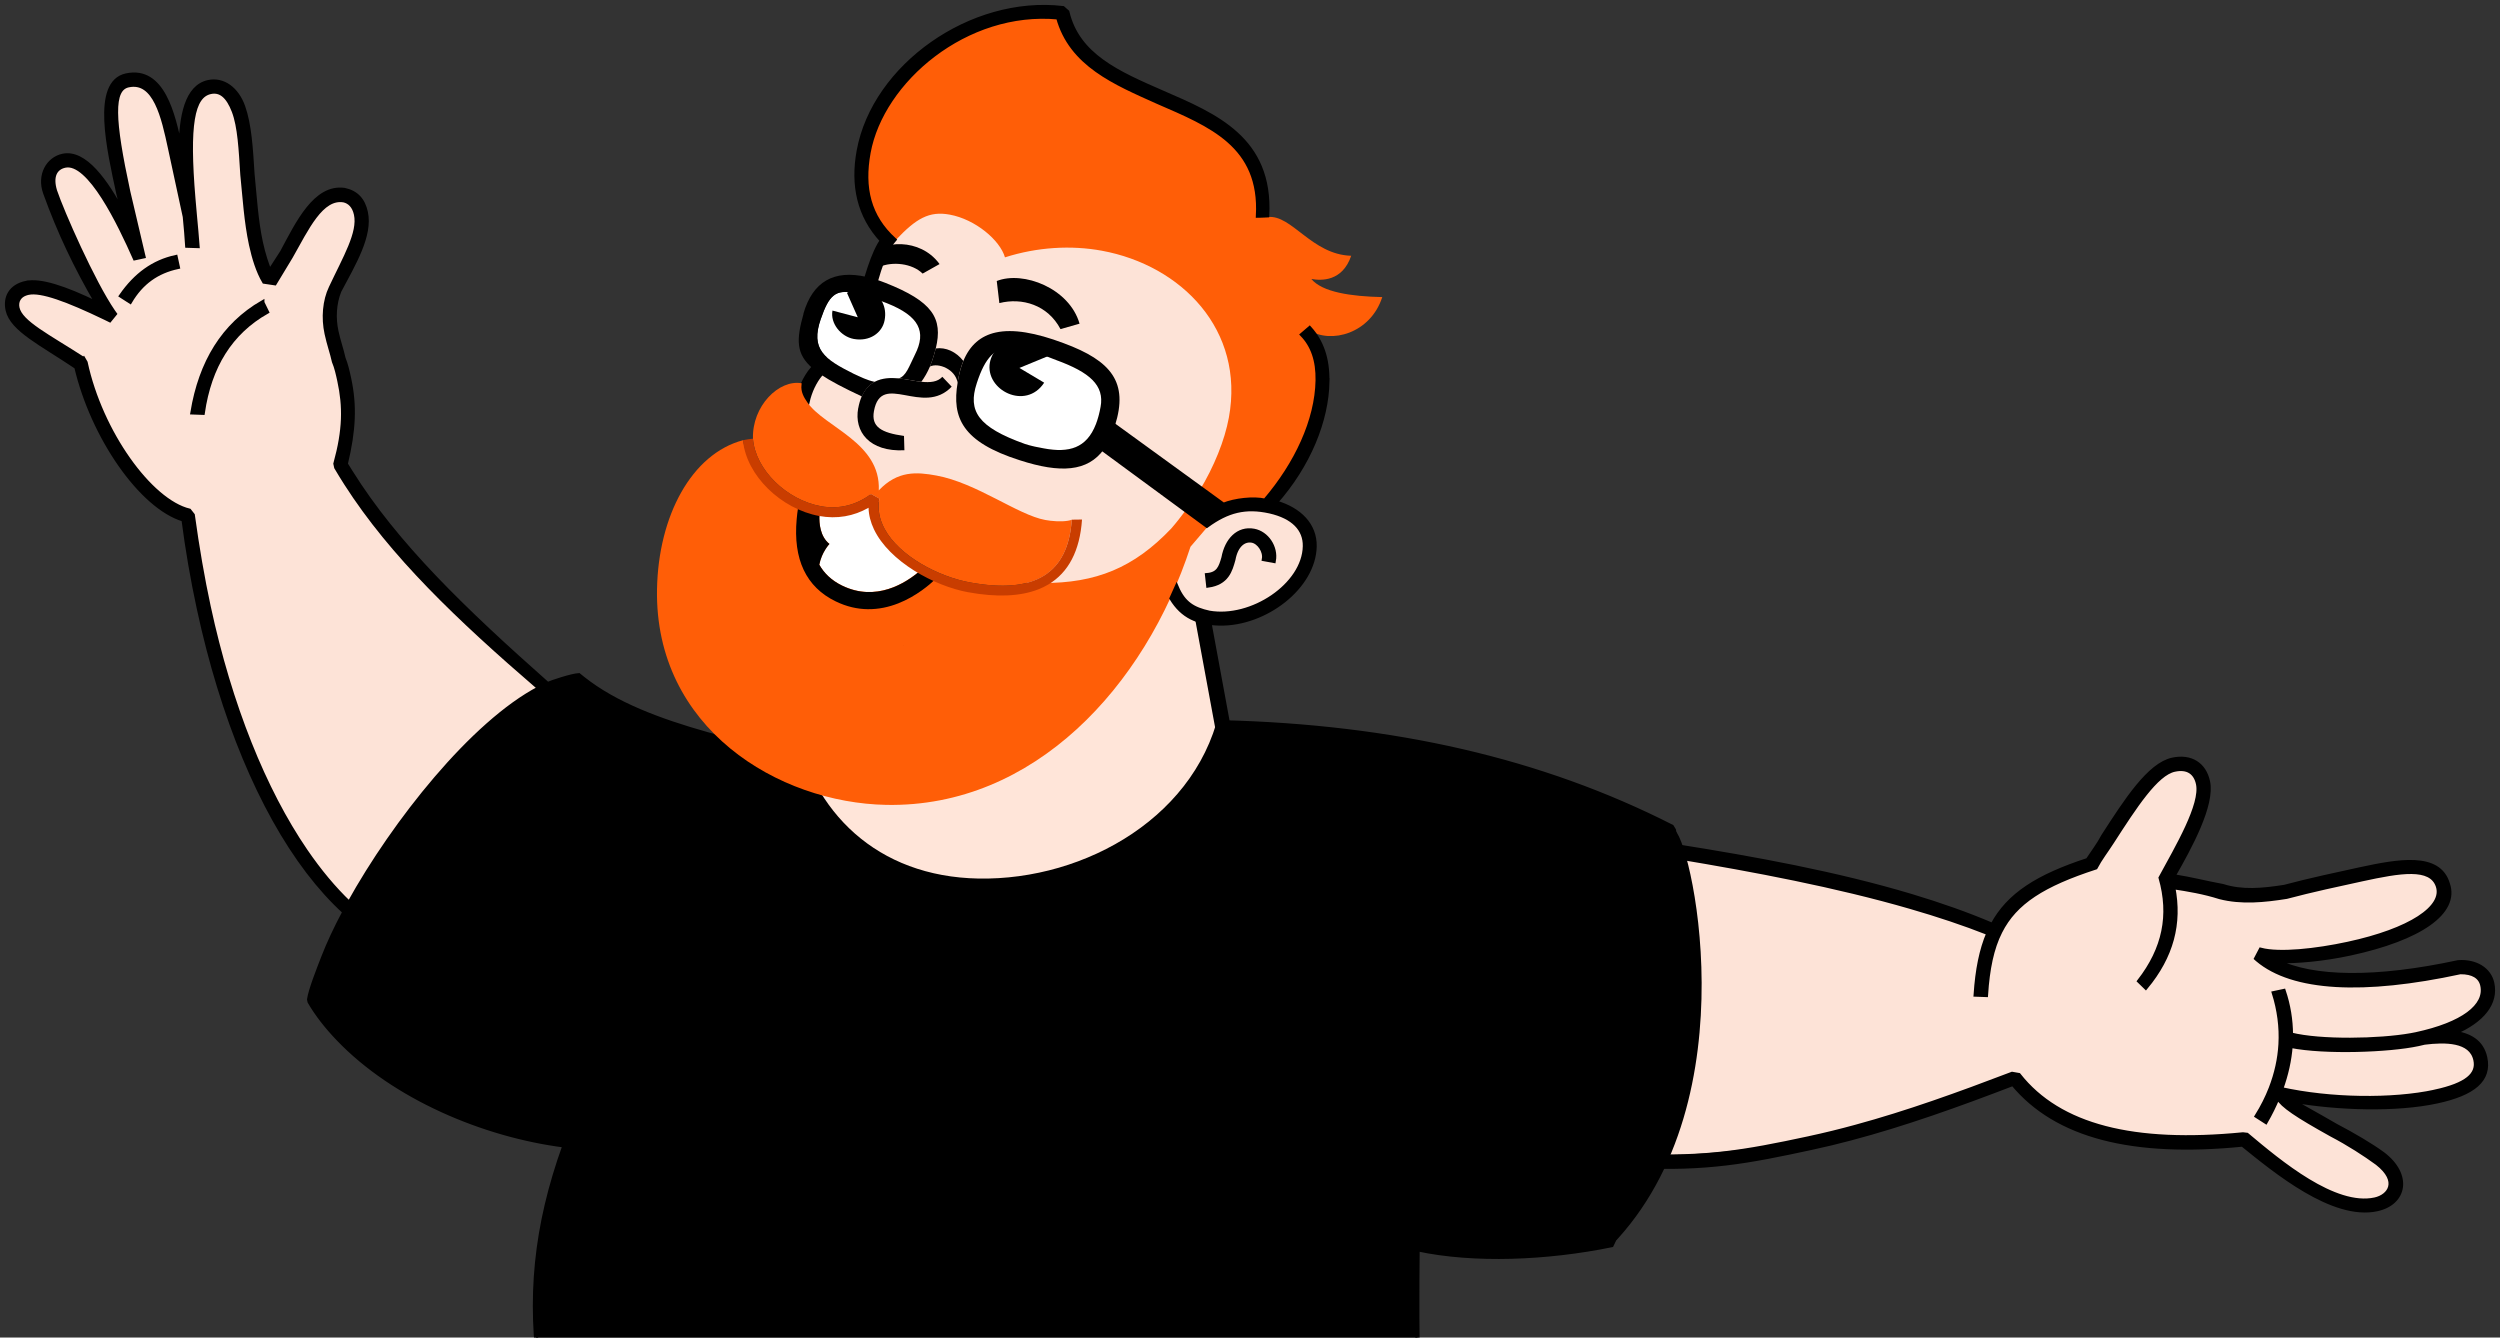
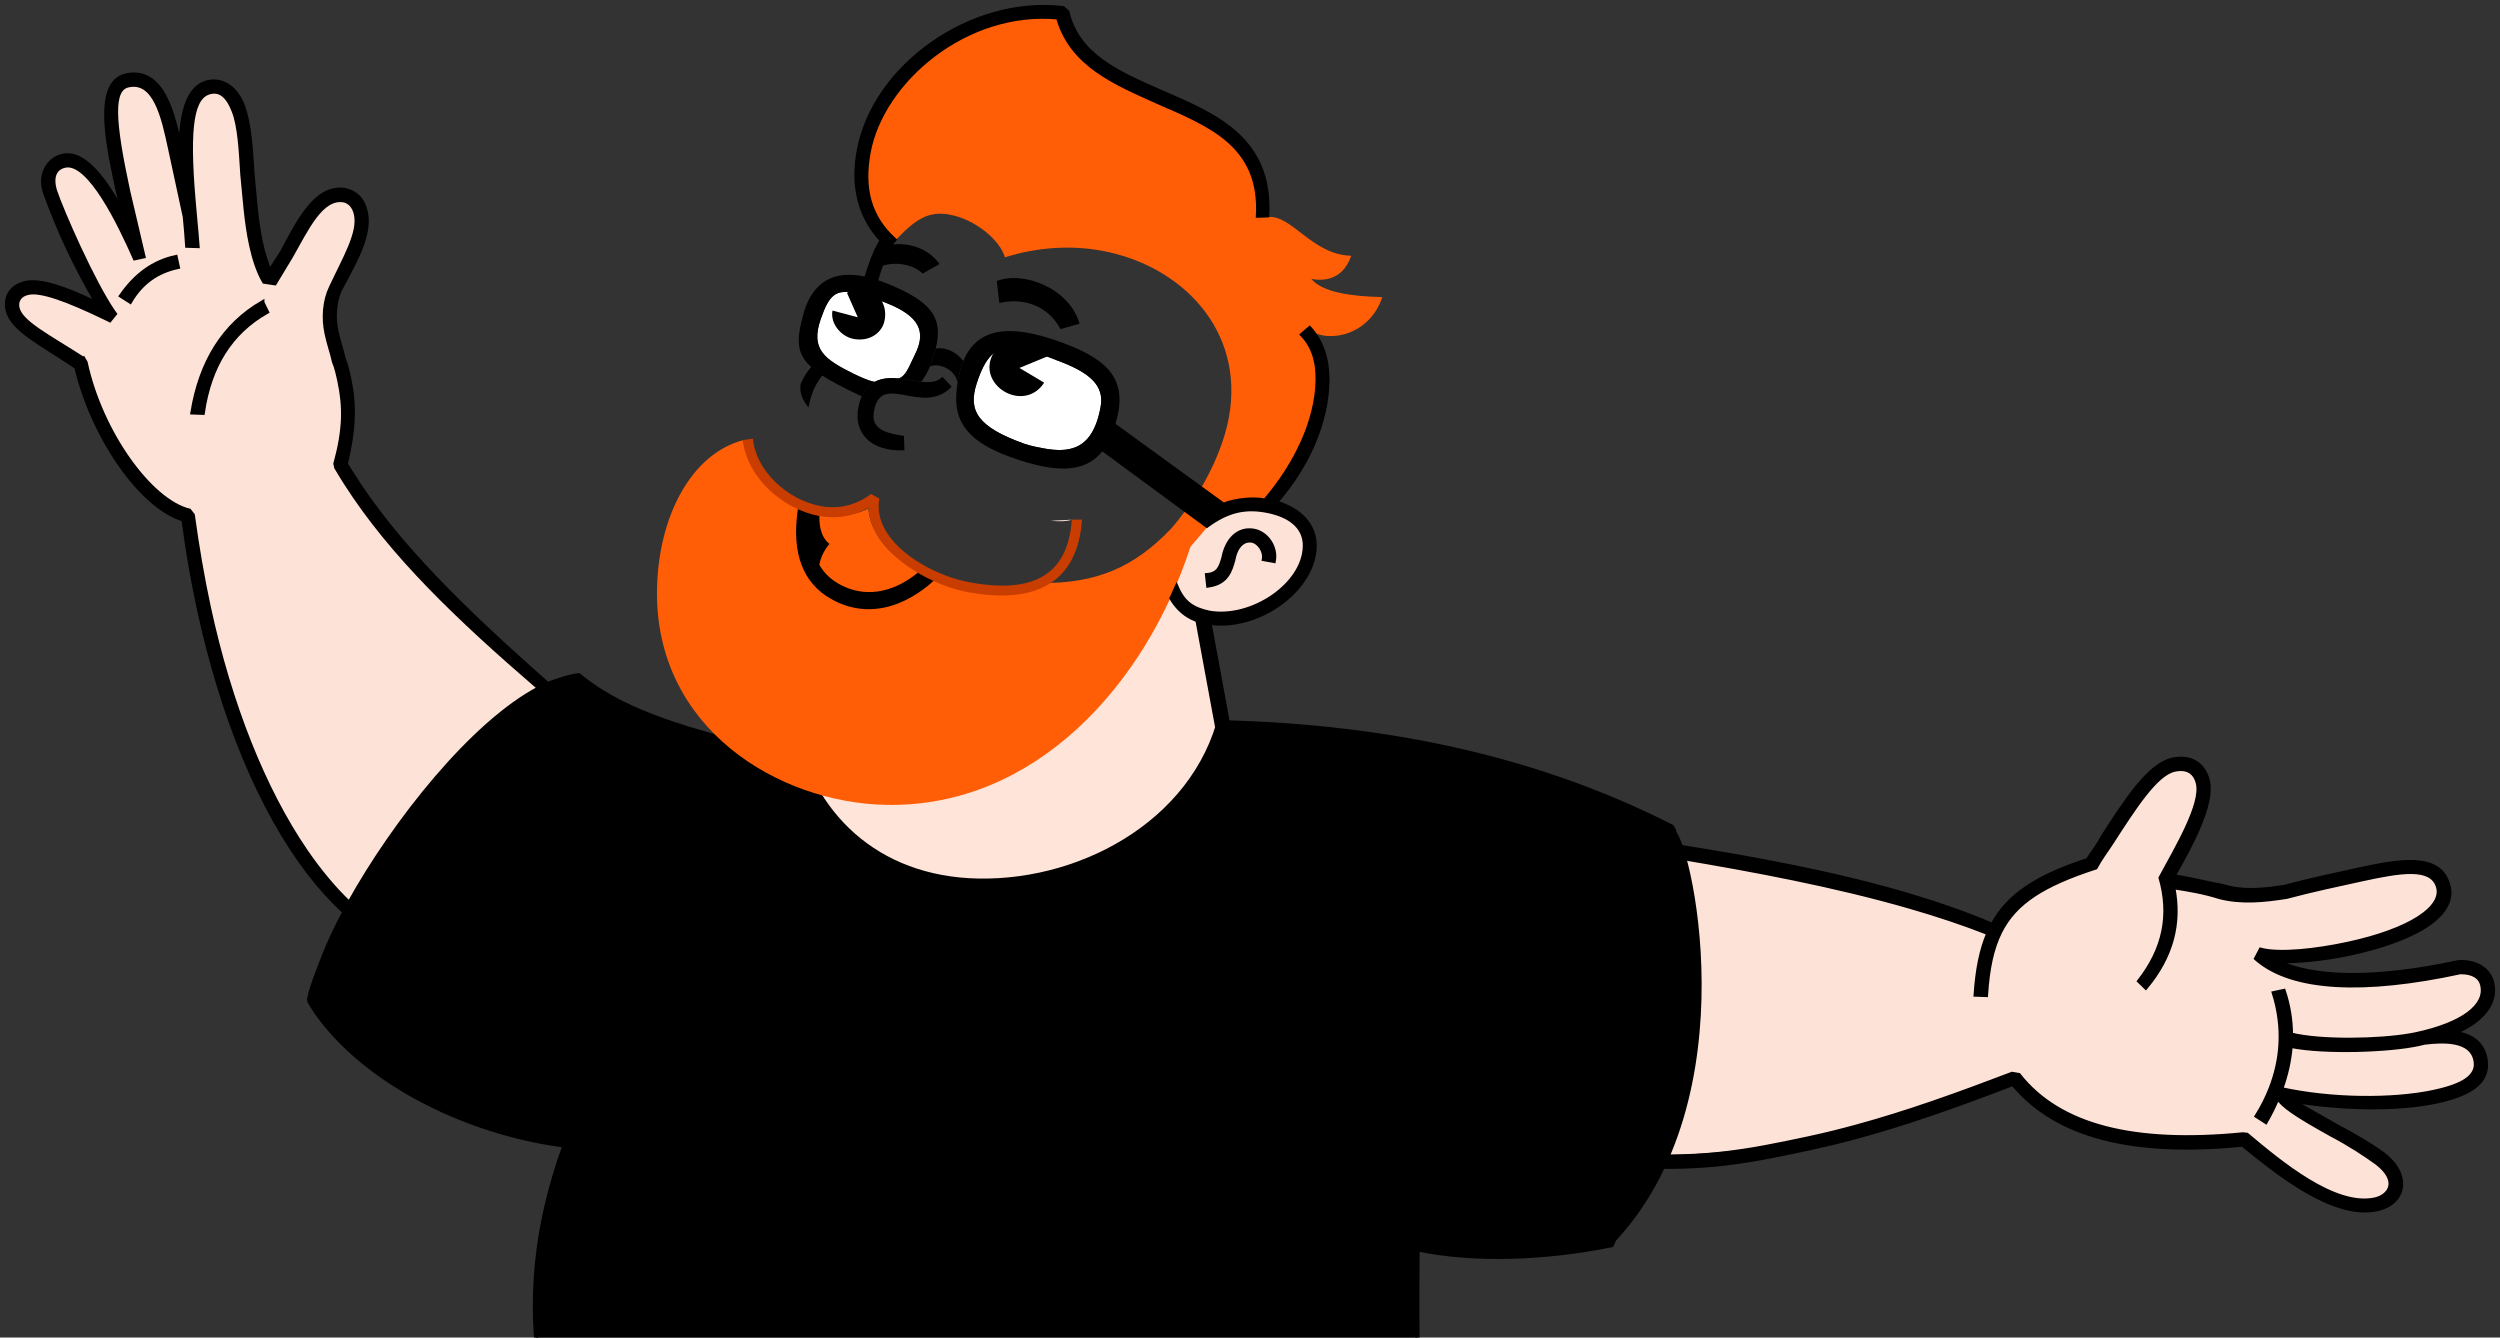
<svg xmlns="http://www.w3.org/2000/svg" width="357" height="191" viewBox="0 0 357 191" fill="none">
  <rect x="0" y="0" width="357" height="191" fill="#333333" stroke="none" />
  <path d="M2.497 43.969C2.312 43.095 2.643 42.108 4.046 41.803C5.887 41.406 9.64 42.791 15.002 45.374C15.22 45.48 15.445 45.592 15.677 45.705L16.399 44.817C16.319 44.711 16.247 44.605 16.167 44.486C13.294 40.306 8.866 30.238 7.859 27.251C7.23 25.191 7.879 23.952 9.283 23.647C12.778 22.892 17.127 32.027 19.265 36.869L20.49 36.604L20.45 36.431C20.45 36.431 20.45 36.418 20.443 36.418L18.318 27.37C16.094 17.05 15.889 12.698 18.332 12.175C22.184 11.347 23.349 16.765 24.289 21.143L26.401 30.94C26.527 32.378 26.692 33.994 26.745 35.08L28.215 35.127C28.129 33.868 27.963 32.252 27.837 30.821C27.752 29.96 27.679 29.132 27.619 28.344C26.739 17.812 27.467 13.691 30.068 13.129C31.472 12.824 32.564 13.691 33.405 15.884C34.239 18.083 34.398 21.342 34.623 24.959C34.954 28.185 35.146 31.622 35.861 34.941C36.278 36.869 36.86 38.75 37.727 40.214L39.243 40.439L41.534 36.65C43.791 32.682 45.896 28.026 49.133 28.602C49.908 28.801 50.583 29.39 50.848 30.609C51.41 33.232 49.259 36.816 47.253 41.088C46.373 42.93 46.161 45.354 46.651 47.633C46.988 49.209 47.432 50.395 47.697 51.614C48.061 52.455 48.286 53.501 48.471 54.376C49.266 58.052 49.246 61.351 47.908 66.213L48.021 66.736C48.478 67.511 48.948 68.279 49.438 69.041C55.965 79.229 65.477 88.31 77.035 98.266C67.496 103.234 56.296 117.389 49.881 128.961C47.703 126.888 45.611 124.377 43.632 121.483C37.727 112.839 32.842 100.763 29.797 86.601C28.93 82.574 28.169 78.162 27.533 73.545L27.037 72.916C21.436 71.565 14.38 61.728 12.228 51.759L11.944 51.269C6.84 47.977 2.954 46.069 2.504 43.963L2.497 43.969Z" fill="#FDE3D7" />
  <path d="M239.547 122.377C250.463 124.199 262.193 126.398 272.878 129.498C276.744 130.617 280.47 131.856 283.972 133.24C282.946 135.618 282.384 138.48 282.145 142.017L283.615 142.07C283.86 138.334 284.449 135.419 285.647 133.041C287.779 128.809 291.83 126.292 299.27 123.861C299.919 122.622 300.78 121.516 301.601 120.244C304.891 115.137 307.909 110.461 310.53 109.897C312.457 109.48 313.556 110.341 313.9 111.918C314.542 114.892 310.914 120.986 308.558 125.338C310.08 130.683 309.094 135.472 305.513 140.089L306.44 140.99C310.12 136.546 311.358 131.876 310.345 126.669C312.457 126.994 314.701 127.358 317.018 128.093C320.116 128.888 323.34 128.557 326.524 128.054C329.986 127.126 334.355 126.186 337.327 125.543C342.749 124.377 347.157 123.602 348.144 126.504C349.176 129.577 344.205 132.849 335.288 134.77C330.747 135.751 325.557 136.32 322.85 135.618L322.201 136.857C322.261 136.916 322.327 136.969 322.393 137.022C327.437 141.295 337.539 141.792 351.348 138.811C353.168 138.784 354.234 139.467 354.499 140.699C355.141 143.673 351.672 146.25 345.026 147.68C344.787 147.733 344.536 147.78 344.264 147.826C339.783 148.614 331.396 148.787 327.166 147.727C327.153 145.62 326.815 143.534 326.133 141.507L324.736 141.805C325.484 144.196 325.815 146.64 325.676 149.111C325.557 151.198 325.107 153.304 324.28 155.417C323.763 156.729 323.108 158.047 322.294 159.358L323.571 160.18C324.233 159.027 324.803 157.875 325.279 156.715C325.994 157.921 327.96 159.232 332.932 162.001C335.407 163.3 337.744 164.81 339.485 166.082C342.788 168.665 341.246 170.831 339.147 171.281C333.375 172.527 325.564 165.976 320.877 162.041L320.314 161.975C304.732 163.505 294.094 160.855 288.302 153.503L287.348 153.337C279.643 156.272 272.408 158.888 265 160.902C262.822 161.491 260.631 162.034 258.4 162.518C248.881 164.571 239.931 165.287 230.439 164.903C236.35 152.403 240.382 133.777 239.567 122.37L239.547 122.377Z" fill="#FDE3D7" />
  <path d="M327.1 149.336C332.005 150.317 341.18 149.979 345.317 149.085C345.622 149.018 345.92 148.952 346.211 148.879C349.117 148.522 352.87 148.475 353.492 151.343C353.943 153.443 352.248 154.907 347.7 155.887C341.65 157.192 332.76 157.08 325.736 155.516C326.484 153.45 326.947 151.383 327.1 149.33V149.336Z" fill="#FDE3D7" />
  <path d="M3.741 40.406C5.72 39.982 9.123 41.048 13.902 43.373C10.784 38.008 8.487 33.179 6.455 27.555C5.541 25.005 6.872 22.7 8.97 22.25C12.082 21.581 15.133 25.826 17.662 30.622L16.914 27.681C15.557 21.382 13.313 11.797 18.026 10.777C23.276 9.644 24.745 16.467 25.685 20.845L25.811 21.442C25.837 16.573 26.672 12.393 29.756 11.724C31.855 11.274 33.808 12.685 34.715 15.228C35.628 17.779 35.827 21.216 36.052 24.826C36.376 28.052 36.568 31.49 37.25 34.636C37.627 36.385 38.104 37.75 38.508 38.763L40.288 36.001C42.506 31.861 45.021 26.555 49.172 27.125C50.9 27.489 51.86 28.562 52.237 30.311C52.952 33.636 50.522 37.637 48.444 41.565C47.736 43.367 47.623 45.4 48.04 47.328C48.338 48.725 48.781 49.918 49.04 51.137C49.437 52.15 49.629 53.024 49.854 54.071C50.681 57.926 50.529 61.437 49.37 66.259C49.589 66.63 49.827 66.994 50.059 67.365C56.553 77.778 66.224 87.085 78.199 97.689C78.795 97.418 81.655 96.471 82.654 96.418L83.27 96.915C92.531 104.254 108.173 106.155 122.095 110.474L174.602 103.141C198.883 103.757 220.04 108.54 238.74 118.052L239.032 118.535C239.184 119.25 239.31 120.025 239.402 120.847C250.464 122.602 262.267 124.748 273.017 127.981C277.029 129.186 280.895 130.544 284.522 132.088C286.826 127.782 290.99 125.152 298.132 122.814C298.821 121.754 299.681 120.648 300.33 119.409C303.62 114.302 306.91 109.202 310.233 108.487C312.854 107.924 314.768 109.156 315.297 111.606C316.012 114.932 312.735 120.946 310.339 125.126C312.802 125.51 315.125 126.113 317.409 126.53C320.163 127.404 323.036 127.153 326.22 126.649C329.682 125.722 334.051 124.781 337.023 124.139C342.445 122.973 348.25 121.9 349.541 126.199C350.971 130.286 345.556 134.015 335.587 136.161C331.767 136.983 327.947 137.327 325.121 137.248C330.238 139.818 339.327 139.937 351.037 137.407C353.559 137.228 355.472 138.46 355.889 140.387C356.505 143.236 354.539 145.733 350.435 147.495C352.54 147.766 354.386 148.687 354.89 151.032C355.565 154.185 353.248 156.146 347.998 157.278C342.2 158.53 333.912 158.298 327.252 157.126C328.391 157.875 330.423 158.928 333.561 160.756C336.037 162.054 338.552 163.525 340.286 164.797C344.225 167.791 343.444 171.805 339.426 172.672C333.131 174.03 324.889 167.201 320.235 163.445C304.474 165.015 293.624 162.226 287.448 154.775C279.544 157.808 271.938 160.537 264.246 162.571C262.399 163.061 260.539 163.512 258.679 163.909C249.663 165.856 243.725 167.016 233.319 166.499C232.174 169.904 231.379 175.448 230.141 177.806C220.88 179.7 210.487 180.118 202.431 178.395C202.299 190.511 202.398 206.878 203.788 216.987C203.835 217.344 203.941 217.682 204.013 218.013C203.563 218.192 203.12 218.371 202.67 218.543C197.122 220.669 191.284 222.484 185.167 223.975C143.556 234.089 106.373 224.776 80.344 200.148C79.285 199.148 78.252 198.115 77.226 197.068C75.452 185.437 76.452 175.17 80.622 163.571C69.064 162.107 56.262 156.669 48.298 148.349C46.643 146.62 45.253 144.845 44.214 143.057L44.141 142.706C44.346 141.335 45.445 138.559 46.167 136.698C46.928 134.731 47.954 132.538 49.192 130.22C47.391 128.577 45.657 126.656 43.995 124.477C37.23 115.594 31.749 102.459 28.399 86.899C27.492 82.7 26.764 78.46 26.208 74.188C20.145 72.386 13.227 62.344 10.903 52.408C5.978 49.077 1.702 47.069 1.093 44.268C0.716 42.519 1.464 40.889 3.741 40.399V40.406ZM347.701 155.894C352.248 154.914 353.943 153.45 353.493 151.35C352.877 148.482 349.117 148.522 346.211 148.886C345.92 148.952 345.622 149.025 345.317 149.091C341.18 149.985 332.005 150.323 327.1 149.343C326.948 151.39 326.484 153.463 325.736 155.53C332.76 157.093 341.65 157.206 347.701 155.901V155.894ZM258.381 162.531C260.605 162.054 262.803 161.511 264.981 160.915C272.388 158.901 279.617 156.291 287.329 153.35L288.282 153.516C294.074 160.869 304.712 163.518 320.295 161.988L320.858 162.054C325.544 165.989 333.362 172.54 339.128 171.295C341.226 170.844 342.769 168.678 339.466 166.095C337.731 164.823 335.395 163.313 332.912 162.015C327.941 159.246 325.981 157.934 325.26 156.729C324.783 157.888 324.214 159.04 323.552 160.193L322.274 159.372C323.089 158.06 323.75 156.742 324.26 155.43C325.081 153.317 325.538 151.211 325.657 149.124C325.796 146.654 325.465 144.209 324.717 141.818L326.114 141.52C326.796 143.547 327.133 145.634 327.146 147.74C331.376 148.8 339.77 148.634 344.245 147.839C344.51 147.793 344.768 147.74 345.006 147.694C351.653 146.263 355.121 143.679 354.479 140.712C354.214 139.487 353.149 138.804 351.328 138.824C337.519 141.805 327.418 141.301 322.374 137.036C322.307 136.983 322.248 136.93 322.182 136.87L322.83 135.631C325.538 136.334 330.728 135.764 335.269 134.784C344.186 132.863 349.157 129.59 348.124 126.517C347.131 123.616 342.723 124.384 337.308 125.556C334.335 126.199 329.966 127.14 326.504 128.067C323.32 128.57 320.096 128.901 316.998 128.107C314.681 127.371 312.437 127.007 310.326 126.682C311.345 131.889 310.101 136.565 306.42 141.003L305.493 140.103C309.075 135.486 310.054 130.697 308.538 125.351C310.895 120.999 314.523 114.905 313.881 111.931C313.543 110.354 312.437 109.493 310.511 109.911C307.89 110.474 304.871 115.157 301.581 120.257C300.76 121.536 299.9 122.635 299.251 123.874C291.804 126.298 287.753 128.822 285.628 133.055C284.429 135.426 283.84 138.347 283.595 142.083L282.126 142.03C282.364 138.493 282.927 135.631 283.953 133.253C280.451 131.869 276.724 130.63 272.858 129.511C262.174 126.411 250.444 124.212 239.528 122.39C240.336 133.797 239.932 152.562 234.02 165.062C243.513 165.446 248.842 164.591 258.361 162.538L258.381 162.531ZM11.936 51.276L12.221 51.766C14.366 61.735 21.429 71.565 27.029 72.923L27.526 73.552C28.161 78.175 28.922 82.587 29.79 86.608C32.841 100.77 37.72 112.845 43.625 121.489C45.604 124.384 47.696 126.894 49.874 128.968C56.288 117.396 67.489 103.247 77.028 98.272C65.463 88.317 55.95 79.242 49.43 69.048C48.94 68.286 48.47 67.518 48.014 66.743L47.901 66.219C49.238 61.357 49.258 58.052 48.464 54.382C48.278 53.508 48.047 52.461 47.689 51.62C47.424 50.395 46.981 49.209 46.643 47.639C46.153 45.367 46.365 42.936 47.246 41.095C49.251 36.822 51.409 33.245 50.84 30.616C50.575 29.39 49.9 28.801 49.126 28.609C45.889 28.026 43.783 32.689 41.526 36.657L39.236 40.446L37.72 40.22C36.859 38.757 36.27 36.875 35.853 34.948C35.138 31.622 34.946 28.191 34.615 24.965C34.383 21.349 34.231 18.09 33.397 15.891C32.556 13.691 31.458 12.83 30.061 13.135C27.459 13.698 26.731 17.812 27.612 28.35C27.678 29.139 27.751 29.966 27.83 30.828C27.956 32.258 28.121 33.875 28.207 35.133L26.738 35.087C26.685 34.001 26.519 32.384 26.394 30.947L24.282 21.15C23.342 16.778 22.17 11.353 18.324 12.181C15.882 12.711 16.087 17.056 18.311 27.377L20.436 36.425C20.436 36.425 20.442 36.431 20.442 36.438L20.482 36.61L19.258 36.875C17.113 32.033 12.764 22.899 9.275 23.654C7.872 23.959 7.23 25.191 7.852 27.257C8.851 30.245 13.28 40.306 16.16 44.493C16.239 44.605 16.312 44.718 16.391 44.824L15.67 45.712C15.438 45.599 15.213 45.493 14.994 45.38C9.626 42.797 5.879 41.413 4.039 41.81C2.635 42.115 2.304 43.102 2.49 43.976C2.94 46.076 6.826 47.984 11.93 51.282L11.936 51.276Z" fill="black" stroke="black" stroke-width="0.6" stroke-miterlimit="10" />
  <path d="M25.082 36.716L25.387 38.121C22.415 38.763 20.19 40.34 18.582 43.062L17.304 42.241C19.396 39.227 21.931 37.399 25.082 36.716Z" fill="black" stroke="black" stroke-width="0.6" stroke-miterlimit="10" />
  <path d="M37.461 43.201L38.109 44.526C32.893 47.48 29.914 52.336 28.954 58.946L27.485 58.893C28.676 51.68 31.927 46.407 37.461 43.195V43.201Z" fill="black" stroke="black" stroke-width="0.6" stroke-miterlimit="10" />
-   <path d="M176.23 59.814C173.728 73.029 163.163 84.885 149.725 84.879L124.795 71.32L114.548 57.701C114.939 56.005 115.554 54.554 116.408 53.475C120.076 47.944 123.14 42.89 125.517 36.604C126.907 32.126 130.29 29.271 133.977 29.337C138.141 29.417 142.596 32.901 143.489 35.842C146.243 34.921 149.818 34.378 153.386 34.444C154.816 34.471 156.239 34.617 157.662 34.888C168.684 36.796 176.853 45.46 176.661 55.926C176.641 57.144 176.495 58.476 176.23 59.814Z" fill="#FDE3D7" />
  <path d="M174.383 100.438C171.45 116.409 155.053 125.735 139.735 125.457C125.225 125.192 115.931 115.978 113.382 103.267L169.941 83.282L174.383 100.445V100.438Z" fill="#FFE5D9" />
  <path d="M169.59 77.778L172.351 75.082L174.409 73.592C176.554 72.419 179.109 72.393 180.97 72.731C181.168 72.764 181.36 72.803 181.552 72.85C185.405 73.717 187.212 75.844 186.649 78.911C185.656 84.322 178.447 88.9 172.582 87.826C170.126 87.376 168.571 86.303 167.558 83.938C168.386 82.064 168.889 79.891 169.59 77.771V77.778Z" fill="#FDE3D7" />
  <path d="M117.202 45.533C118.367 42.108 119.36 41.327 121.883 41.83C122.783 42.009 123.882 42.353 125.259 42.797C125.768 42.969 126.245 43.142 126.688 43.32C131.236 45.142 132.309 47.348 130.647 50.62C129.773 52.382 129.369 53.713 128.31 54.038C127.145 53.932 125.921 53.985 124.888 54.535C123.723 54.283 122.909 53.846 121.856 53.369C117.732 51.302 115.667 49.904 117.189 45.533H117.202Z" fill="white" />
  <path d="M139.485 54.713C140.696 50.977 142.119 49.573 144.555 49.639C144.694 49.639 144.847 49.653 144.992 49.666C146.23 49.779 147.713 50.229 149.54 50.918C149.957 51.077 150.387 51.242 150.837 51.421C155.604 53.17 157.735 55.011 157.166 58.105C156.994 59.045 156.769 59.86 156.504 60.556C155.16 64.04 152.618 64.682 149.11 64.04C148.269 63.888 147.283 63.702 146.323 63.384C139.643 60.993 138.174 58.688 139.485 54.713Z" fill="white" />
  <path d="M150.029 74.36L153.055 74.214C152.413 74.453 151.214 74.499 150.029 74.36Z" fill="#FDE3D7" />
  <path d="M124.027 21.819C125.914 11.552 137.968 1.265 151.102 2.517C152.916 9.247 159.264 11.87 165.308 14.579C172.841 17.851 180.262 20.965 179.719 31.04L181.036 30.993C184.452 30.602 187.312 36.365 192.952 36.524C191.694 40.22 188.662 40.094 187.259 39.836C188.801 41.717 192.905 42.327 197.387 42.426C195.705 47.639 190.032 49.156 186.914 47.129L186.213 47.679C188.152 49.779 188.801 53.097 187.974 57.602C187.086 62.43 184.644 67.557 180.93 71.744C178.666 71.392 176.257 71.836 174.555 72.552L171.272 70.088C173.377 66.636 174.886 62.874 175.482 59.635C177.779 47.122 168.723 37.895 157.338 35.802C152.982 35.001 148.136 35.272 143.509 36.749C142.801 34.292 139.272 31.318 135.618 30.649C132.666 30.105 130.812 31.218 127.959 34.232C124.232 31.126 123.087 26.893 124.021 21.826L124.027 21.819Z" fill="#FF5E07" />
  <path d="M106.101 62.868C107.141 68.571 112.714 73.393 118.751 73.499C120.724 73.532 122.459 73.506 123.988 72.605C124.087 73.651 124.299 74.585 124.861 75.638C126.986 80.209 133.513 83.329 138.26 84.23C139.762 84.488 141.093 84.588 142.483 84.607C144.575 84.647 146.217 84.64 147.852 83.971C148.434 83.753 148.507 83.481 148.858 83.256C156.517 83.282 161.912 81.083 167.241 75.486C167.995 74.625 168.691 73.718 169.346 72.837L172.49 75.162L170.001 78.076C163.507 98.001 147.666 115.329 126.576 114.938C111.139 114.653 93.458 103.989 93.822 84.13C94.014 73.678 98.753 64.815 106.101 62.861V62.868Z" fill="#FF5E07" />
-   <path d="M120.274 83.633C118.691 82.865 117.659 81.819 116.99 80.633C117.334 78.825 118.44 77.672 118.44 77.672C117.116 76.619 116.957 74.757 117.01 73.572C120.108 73.956 122.597 73.201 124.199 71.532C124.186 73.731 125.543 76.738 127.674 78.864C128.515 79.706 129.779 80.659 131.309 81.56C129.283 83.289 125.073 85.952 120.274 83.627V83.633Z" fill="white" />
  <path d="M113.972 72.433C114.78 72.83 115.614 73.174 116.454 73.439C116.646 73.499 116.832 73.526 117.017 73.579C116.964 74.758 117.123 76.626 118.447 77.679C118.447 77.679 117.341 78.831 116.997 80.64C117.666 81.825 118.698 82.872 120.281 83.64C125.08 85.965 129.29 83.302 131.316 81.574C132.004 81.978 132.745 82.375 133.533 82.746C133.09 83.17 132.441 83.726 131.64 84.303C129.78 85.634 127.059 87.045 123.888 86.992C122.452 86.972 120.923 86.648 119.341 85.879C115.111 83.832 113.244 79.878 113.767 74.128C113.813 73.585 113.879 73.035 113.972 72.466V72.439V72.433Z" fill="black" />
  <path d="M115.297 57.462C114.767 56.701 114.496 55.873 114.615 54.925C114.992 54.064 115.475 53.283 116.045 52.614C116.376 52.892 116.746 53.177 117.17 53.462C116.329 54.482 115.647 55.873 115.297 57.462Z" fill="black" stroke="black" stroke-width="0.6" stroke-miterlimit="10" />
  <path d="M122.557 58.29C122.676 57.641 122.842 57.085 123.054 56.608C123.504 55.581 124.152 54.925 124.894 54.528C125.926 53.978 127.151 53.919 128.316 54.031C128.945 54.091 129.561 54.197 130.117 54.296C130.62 54.389 131.096 54.468 131.547 54.515C132.844 54.654 133.89 54.548 134.565 53.806L135.902 55.217C131.765 59.542 125.86 52.938 124.801 58.701C124.391 60.953 125.834 61.794 129.091 62.252L129.15 64.298C124.166 64.543 121.935 61.662 122.55 58.29H122.557Z" fill="black" />
  <path d="M114.728 44.784C116.059 40.214 119.077 38.472 123.771 39.551C124.208 39.651 124.664 39.777 125.134 39.929C125.558 40.061 125.988 40.22 126.432 40.393C133.164 43.049 134.687 45.433 133.627 49.766C133.495 50.315 133.323 50.892 133.111 51.508C133.018 51.792 132.906 52.071 132.793 52.349C132.449 53.15 132.025 53.899 131.562 54.522C131.112 54.475 130.635 54.396 130.132 54.303C129.576 54.203 128.961 54.091 128.332 54.038C129.391 53.713 129.795 52.389 130.668 50.62C132.33 47.348 131.258 45.142 126.71 43.32C126.266 43.142 125.79 42.969 125.28 42.797C123.91 42.353 122.811 42.009 121.904 41.83C119.382 41.327 118.389 42.108 117.224 45.533C115.695 49.905 117.76 51.302 121.891 53.369C122.943 53.846 123.757 54.283 124.923 54.535C124.181 54.932 123.539 55.581 123.082 56.615C120.501 55.409 118.581 54.409 117.191 53.468C116.767 53.183 116.396 52.899 116.065 52.62C113.649 50.554 113.696 48.527 114.748 44.784H114.728Z" fill="black" />
  <path d="M137.566 51.547C137.288 52.216 137.07 52.965 136.898 53.799C136.838 54.078 136.785 54.356 136.739 54.627C136.421 52.72 133.998 51.753 132.787 52.342C132.906 52.064 133.012 51.786 133.105 51.501C133.317 50.885 133.489 50.309 133.621 49.759C135.058 49.553 136.52 50.216 137.566 51.541V51.547Z" fill="black" />
  <path d="M142.708 43.281L142.337 40.128C146.111 38.631 152.717 41.161 154.16 46.222L151.439 46.997C149.612 43.526 145.945 42.466 142.715 43.281H142.708Z" fill="black" />
  <path d="M136.737 54.634C136.783 54.362 136.836 54.084 136.895 53.806C137.068 52.971 137.293 52.223 137.564 51.554C138.504 49.269 140.06 47.95 142.198 47.48C144.66 46.937 147.897 47.507 151.869 48.997C158.767 51.541 161.15 54.634 159.224 60.748C159.177 60.9 159.124 61.059 159.071 61.218C158.926 61.662 158.767 62.079 158.595 62.464C158.31 63.106 157.986 63.682 157.622 64.179C155.305 67.365 151.426 67.604 145.614 65.722C137.412 63.113 135.902 59.642 136.75 54.634H136.737ZM146.322 63.384C147.282 63.709 148.261 63.888 149.109 64.04C152.624 64.683 155.159 64.04 156.503 60.556C156.774 59.86 156.993 59.045 157.165 58.105C157.734 55.012 155.603 53.163 150.836 51.421C150.386 51.243 149.956 51.07 149.539 50.918C147.712 50.229 146.229 49.779 144.991 49.666C144.846 49.653 144.693 49.64 144.554 49.64C142.118 49.573 140.695 50.978 139.484 54.714C138.173 58.688 139.636 60.993 146.322 63.384Z" fill="black" />
  <path d="M170.974 88.442L170.868 87.959L172.53 88.409L172.629 88.859C172.569 88.853 172.51 88.839 172.45 88.826C171.921 88.727 171.431 88.601 170.974 88.442Z" fill="black" />
  <path d="M174.714 79.653C175.177 77.122 176.806 75.387 179.057 75.797C180.884 76.135 182.26 78.129 181.896 80.096L180.493 79.838C180.698 78.712 179.785 77.381 178.798 77.202C177.673 76.996 176.508 77.798 176.124 79.911C175.7 81.434 175.224 83.236 172.536 83.614L172.371 82.13C173.992 81.991 174.317 81.03 174.714 79.653Z" fill="black" stroke="black" stroke-width="0.6" stroke-miterlimit="10" />
  <path d="M169.346 72.85L172.49 75.168L169.346 72.85Z" fill="black" />
  <path d="M125.536 35.458C126.079 35.213 126.668 35.04 127.283 34.948C129.197 34.656 131.321 35.107 132.943 36.418C133.393 36.782 133.811 37.213 134.168 37.71L131.752 39.068C130.249 37.591 127.436 37.312 125.609 38.107C125.49 37.16 125.45 36.286 125.536 35.464V35.458Z" fill="black" />
  <path d="M141.356 51.779C141.635 50.262 142.859 48.918 144.627 48.48C144.733 48.454 144.845 48.434 144.958 48.414C145.56 48.308 146.215 48.308 146.91 48.434C147.936 48.62 148.698 48.997 149.505 49.66C149.81 49.911 150.114 50.196 150.445 50.534L147.983 51.547L145.573 52.541L149.108 54.647C146.48 58.668 140.635 55.707 141.356 51.766V51.779Z" fill="black" />
  <path d="M118.89 44.354L122.491 45.308L120.949 41.823C121.028 41.77 121.115 41.717 121.201 41.671C121.856 41.313 122.743 41.135 123.233 41.227C124.53 41.466 125.497 42.175 126 43.161C126.377 43.89 126.503 44.771 126.324 45.725C125.987 47.553 124.16 48.818 121.909 48.401C120.082 48.063 118.539 46.182 118.877 44.354H118.89Z" fill="black" />
  <path d="M175.488 104.049L173.946 104.539L170.755 87.25C171.212 87.396 171.788 87.542 172.245 87.687L172.476 87.701L175.488 104.049Z" fill="black" stroke="black" stroke-width="0.6" stroke-miterlimit="10" />
  <path d="M189.555 54.468C189.455 60.046 186.9 66.385 182.154 71.757C185.616 72.751 187.781 74.996 187.728 78.016C187.622 83.826 180.671 89.158 174.171 89.039C171.039 88.979 168.868 88.032 167.293 85.449L168.021 83.832C169.02 86.177 170.377 86.992 172.694 87.502C178.712 88.542 186.232 83.567 186.338 77.997C186.384 75.559 184.676 73.784 181.32 73.022C177.851 72.26 175.289 72.909 172.343 75.062L157.131 63.881L158.773 60.516L174.713 72.088C176.348 71.419 179.029 71.121 180.645 71.499C185.153 66.239 188.052 60.019 188.158 54.329C188.211 51.428 187.436 49.322 185.954 47.785L187.013 46.877C188.721 48.765 189.601 51.223 189.541 54.475L189.555 54.468Z" fill="black" stroke="black" stroke-width="0.6" stroke-miterlimit="10" />
  <path d="M128.978 92.186C128.978 92.186 128.992 92.152 128.998 92.139C128.998 92.139 129.005 92.152 129.012 92.159L128.978 92.179V92.186Z" fill="black" />
  <path d="M125.941 34.345C122.664 30.834 121.724 26.449 122.631 21.528C124.848 9.432 138.71 -0.378 151.791 1.159L152.413 1.709C153.882 7.942 159.668 10.459 165.99 13.215C173.523 16.487 181.513 19.799 180.957 30.748L179.64 30.794C180.182 20.72 172.841 17.818 165.308 14.546C159.271 11.837 152.923 9.214 151.102 2.484C137.969 1.232 125.907 11.519 124.028 21.786C123.101 26.847 124.087 30.953 127.701 34.239C127.496 34.477 127.311 34.722 127.139 34.987C126.682 35.676 126.305 36.465 125.967 37.359C125.669 38.134 125.404 38.988 125.126 39.929C124.656 39.776 124.206 39.651 123.763 39.551C124.325 37.723 124.855 36.219 125.57 34.941C125.689 34.736 125.808 34.537 125.934 34.338L125.941 34.345Z" fill="black" stroke="black" stroke-width="0.6" stroke-miterlimit="10" />
  <path d="M239.032 118.548C241.163 118.608 250.431 156.868 230.148 177.819L212.646 160.266L239.032 118.548Z" fill="black" />
-   <path d="M114.482 54.72C114.482 54.76 114.455 54.978 114.455 54.978C114.336 55.926 114.766 56.707 115.296 57.469C117.765 61.039 125.795 63.186 125.49 70.028C128.191 67.18 130.912 67.392 133.725 67.908C139.484 68.968 145.329 73.532 149.268 74.254C149.52 74.3 149.771 74.34 150.029 74.367C151.214 74.506 152.413 74.466 153.055 74.221C152.505 81.971 147.759 84.879 138.485 83.17C134.069 82.355 128.41 79.447 126.304 75.499C125.596 74.175 125.292 72.724 125.57 71.207L124.385 70.551C122.366 72.068 119.91 72.784 117.236 72.293C112.317 71.393 107.875 67.087 107.524 62.662C107.366 57.979 111.251 54.137 114.488 54.733L114.482 54.72Z" fill="#FF5E07" />
  <path d="M107.525 62.649C107.876 67.074 112.318 71.379 117.236 72.28C119.904 72.77 122.36 72.062 124.385 70.538L125.57 71.194C125.292 72.717 125.597 74.161 126.305 75.486C128.41 79.434 134.063 82.349 138.485 83.157C147.76 84.859 152.506 81.951 153.055 74.208L154.512 74.188C154.207 78.666 152.566 81.759 149.706 83.461C149.256 83.726 148.779 83.965 148.276 84.157C145.681 85.177 142.312 85.316 138.227 84.567C133.461 83.693 126.987 80.216 124.789 75.559C124.333 74.585 124.054 73.565 124.028 72.505C121.916 73.718 119.513 74.148 116.985 73.684C111.57 72.691 106.565 67.942 106.095 62.861C106.559 62.762 107.042 62.689 107.538 62.642L107.525 62.649Z" fill="#C93D00" />
</svg>